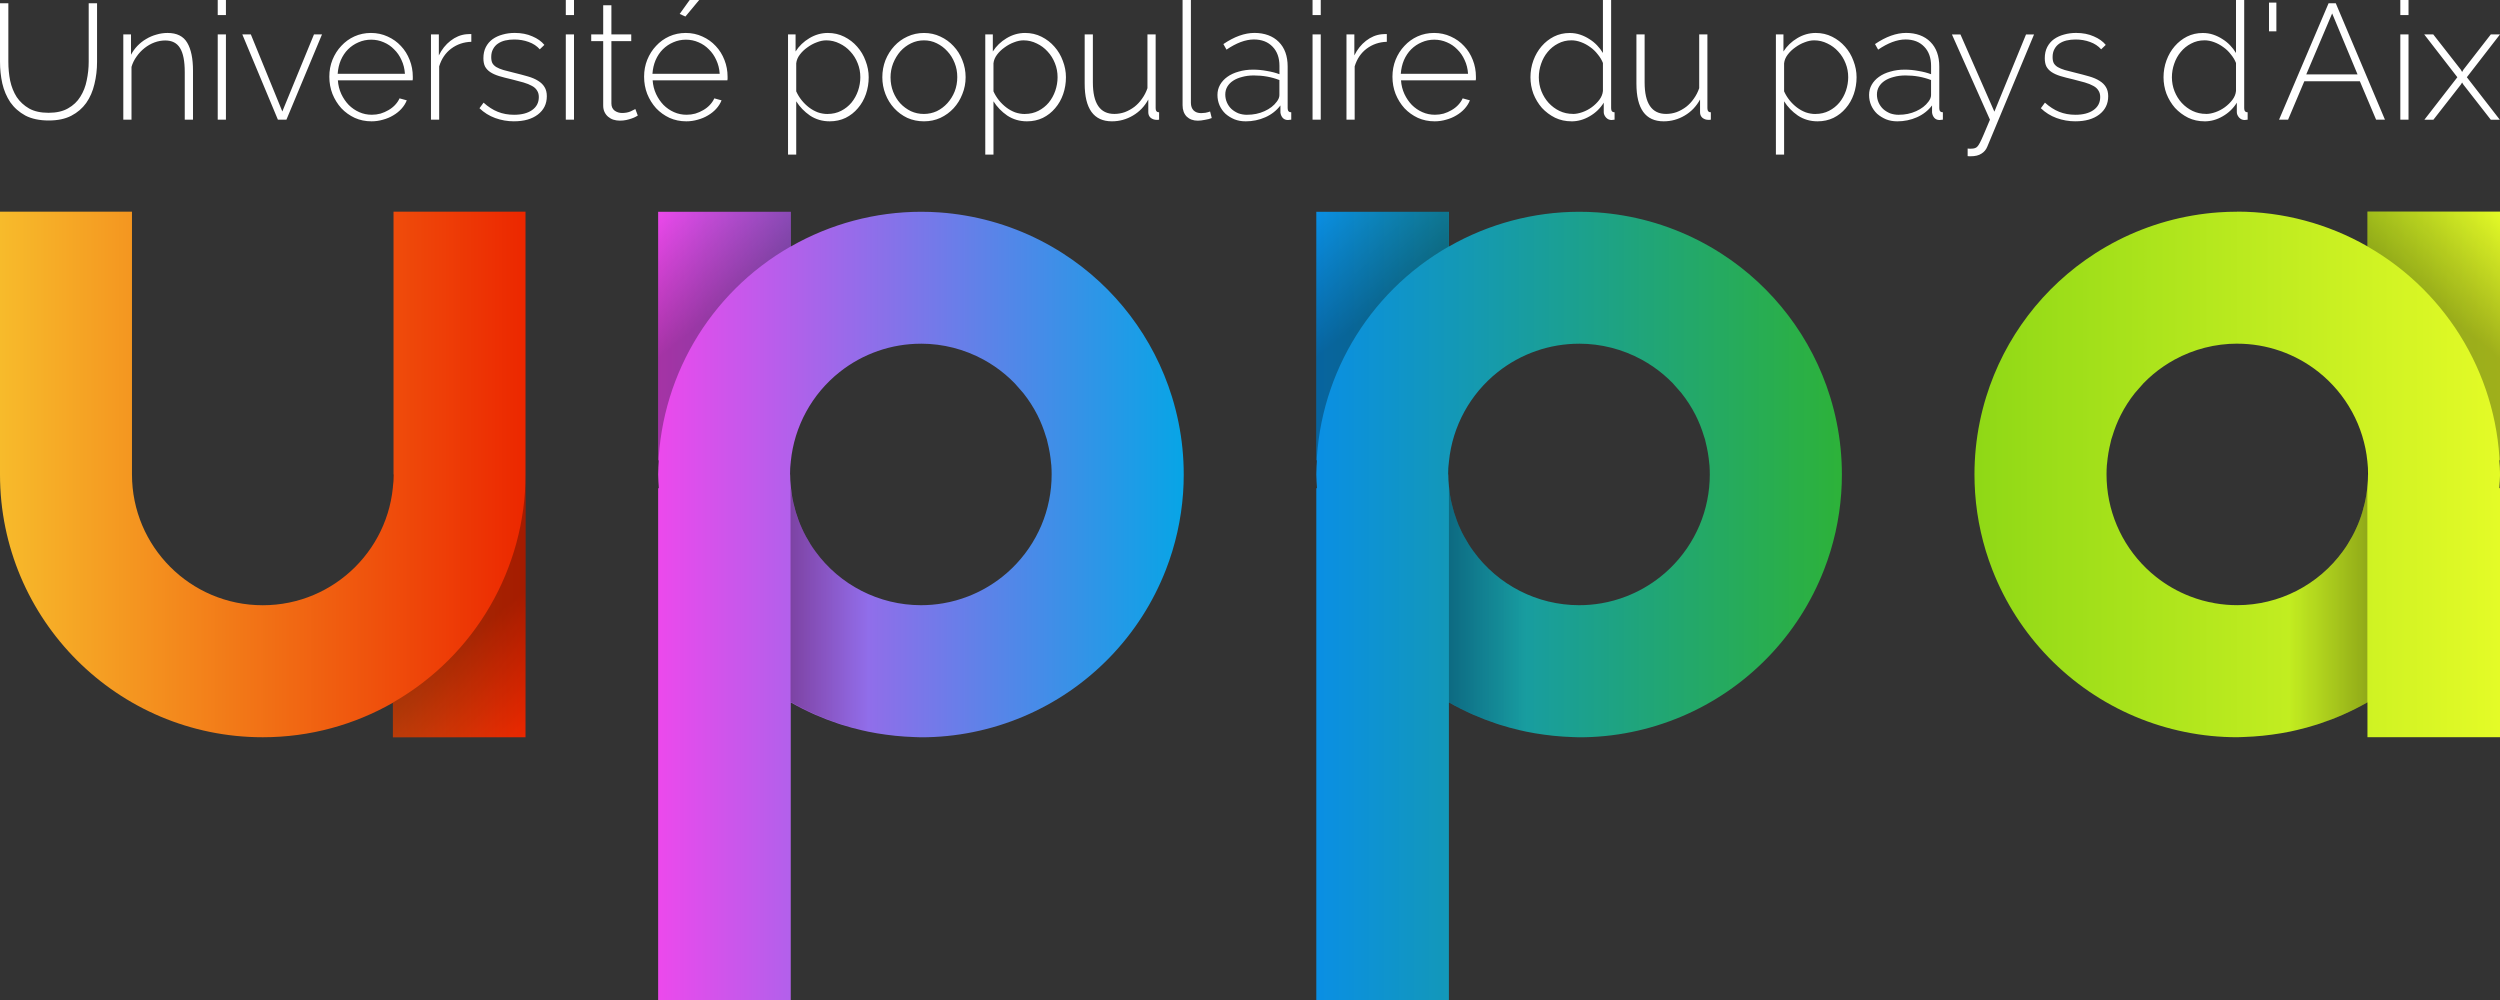
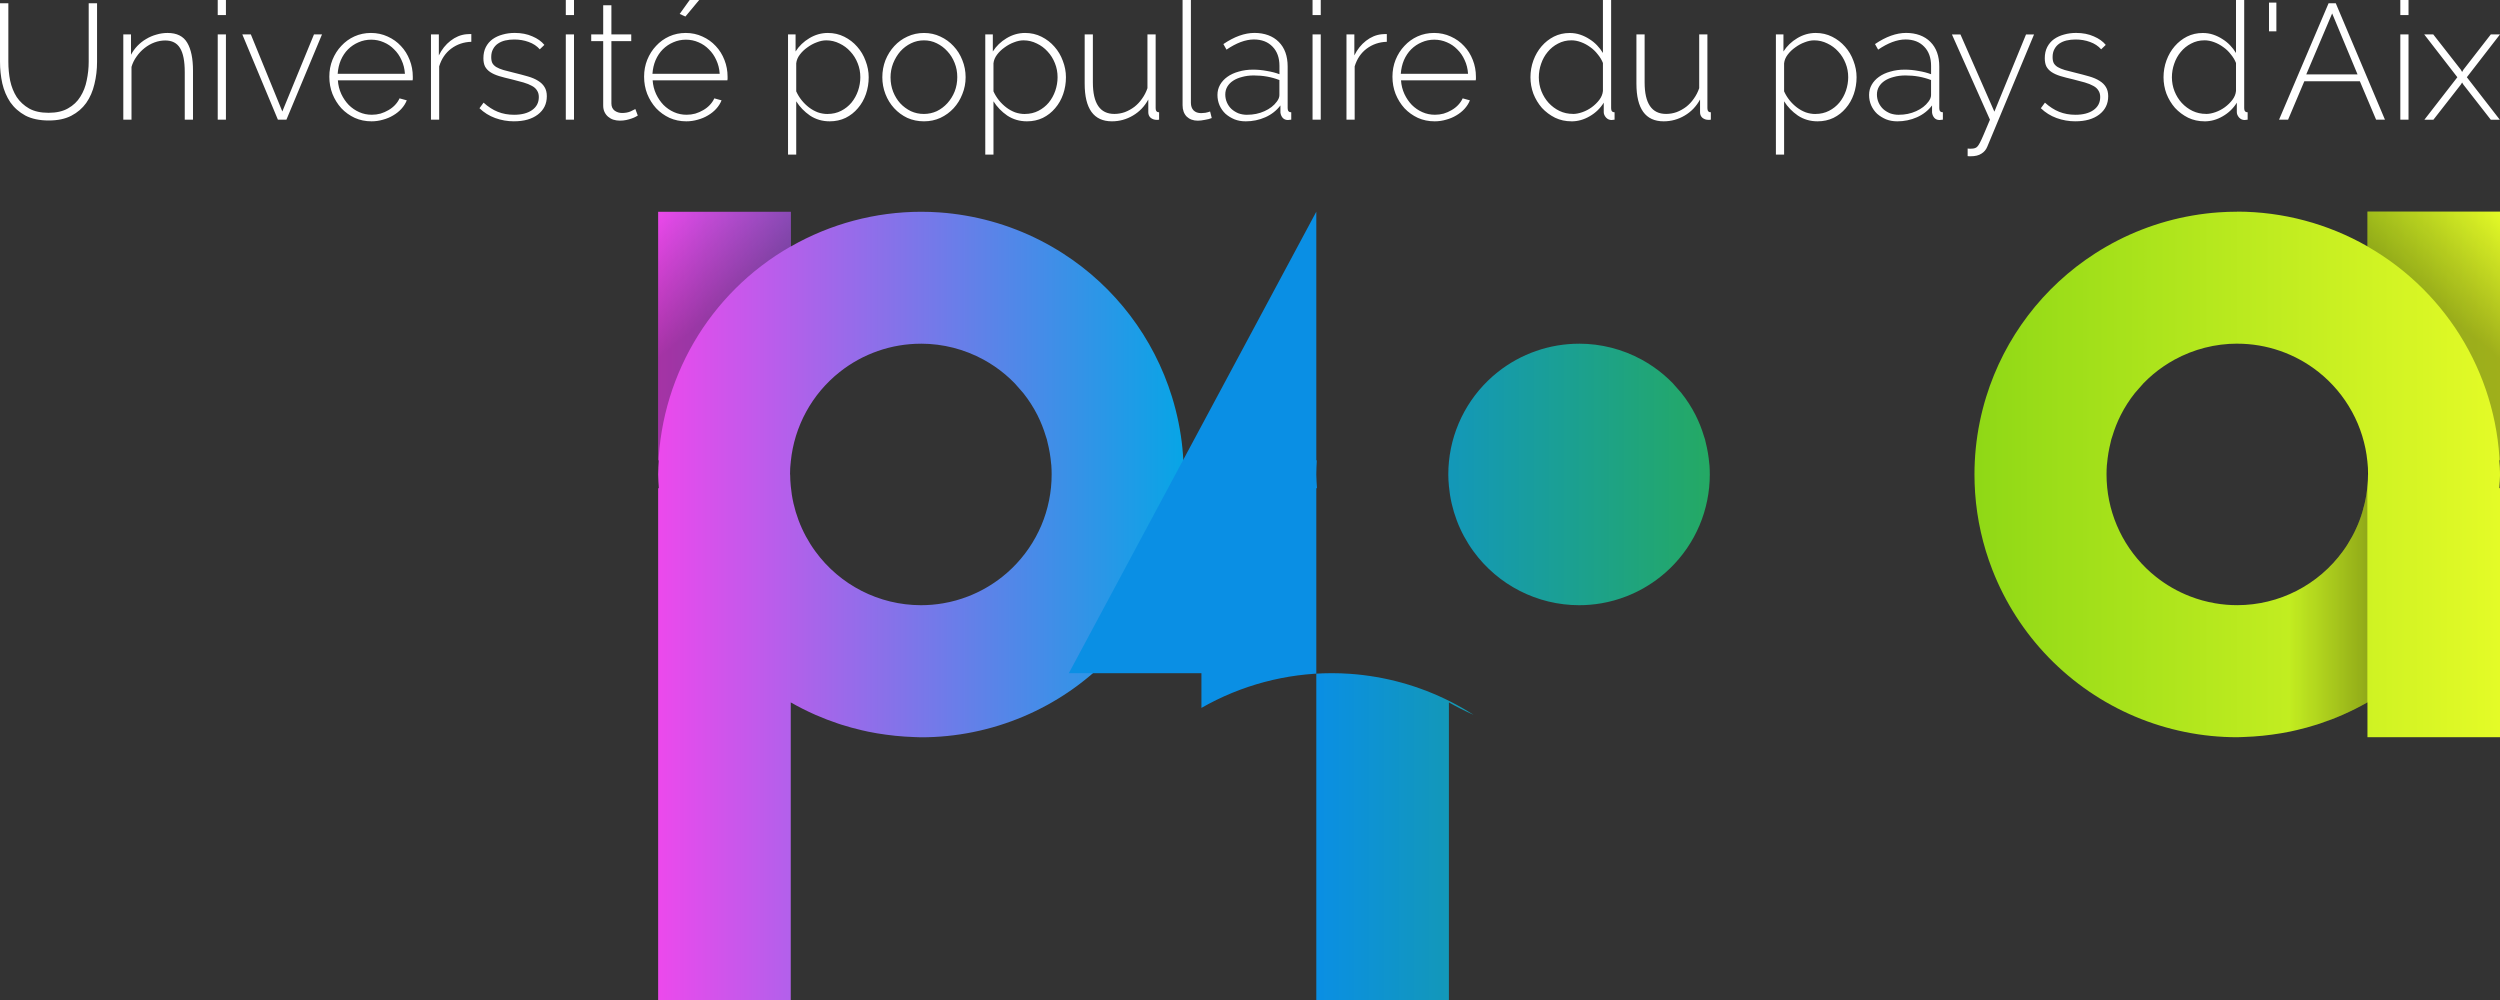
<svg xmlns="http://www.w3.org/2000/svg" viewBox="0 0 1000 400">
  <rect x="0" y="0" width="1000" height="400" fill="#333333" stroke="none" />
  <linearGradient id="Gradient-01" x1="0" y1="189.78" x2="210.22" y2="189.78" gradientUnits="userSpaceOnUse">
    <stop offset="0" stop-color="#f7bb2b" />
    <stop offset="1" stop-color="#ec2700" />
  </linearGradient>
  <linearGradient id="Gradient-02" x1="645.26" y1="-282.3" x2="908.03" y2="-282.3" gradientTransform="translate(-252.95 16.5) scale(.8 -.8)" gradientUnits="userSpaceOnUse">
    <stop offset="0" stop-color="#ec49ec" />
    <stop offset="1" stop-color="#07a5e6" />
  </linearGradient>
  <linearGradient id="Gradient-03" x1="974.34" y1="-282.3" x2="1237.11" y2="-282.3" gradientTransform="translate(-252.95 16.5) scale(.8 -.8)" gradientUnits="userSpaceOnUse">
    <stop offset="0" stop-color="#0a8fe4" />
    <stop offset="1" stop-color="#2db239" />
  </linearGradient>
  <linearGradient id="Gradient-04" x1="1303.42" y1="-216.61" x2="1566.19" y2="-216.61" gradientTransform="translate(-252.95 16.5) scale(.8 -.8)" gradientUnits="userSpaceOnUse">
    <stop offset="0" stop-color="#8fd816" />
    <stop offset="1" stop-color="#e4fb27" />
  </linearGradient>
  <linearGradient id="Gradient-05" x1="-1503.54" y1="455.34" x2="-1539.61" y2="499.21" gradientTransform="translate(-1011.32 -112.42) rotate(-180) scale(.8 -.8)" gradientUnits="userSpaceOnUse">
    <stop offset="0" stop-color="#000" stop-opacity=".3" />
    <stop offset="1" stop-color="#000" stop-opacity="0" />
  </linearGradient>
  <linearGradient id="Gradient-06" x1="316.22" y1="243.37" x2="347.28" y2="243.37" gradientUnits="userSpaceOnUse">
    <stop offset="0" stop-color="#000" stop-opacity=".3" />
    <stop offset="1" stop-color="#000" stop-opacity="0" />
  </linearGradient>
  <linearGradient id="Gradient-07" x1="760.6" y1="-972.53" x2="724.54" y2="-928.66" gradientTransform="translate(-326.51 -650.3) scale(.8 -.8)" gradientUnits="userSpaceOnUse">
    <stop offset="0" stop-color="#000" stop-opacity=".3" />
    <stop offset="1" stop-color="#000" stop-opacity="0" />
  </linearGradient>
  <linearGradient id="Gradient-08" x1="579.57" y1="243.52" x2="610.63" y2="243.52" gradientUnits="userSpaceOnUse">
    <stop offset="0" stop-color="#000" stop-opacity=".3" />
    <stop offset="1" stop-color="#000" stop-opacity="0" />
  </linearGradient>
  <linearGradient id="Gradient-09" x1="960.29" y1="-972.53" x2="924.23" y2="-928.66" gradientTransform="translate(-223 -650.3) scale(.8 -.8)" gradientUnits="userSpaceOnUse">
    <stop offset="0" stop-color="#000" stop-opacity=".3" />
    <stop offset="1" stop-color="#000" stop-opacity="0" />
  </linearGradient>
  <linearGradient id="Gradient-10" x1="-2102.71" y1="-972.66" x2="-2139.13" y2="-929.25" gradientTransform="translate(-700.79 -650.3) rotate(-180) scale(.8)" gradientUnits="userSpaceOnUse">
    <stop offset="0" stop-color="#000" stop-opacity=".3" />
    <stop offset="1" stop-color="#000" stop-opacity="0" />
  </linearGradient>
  <linearGradient id="Gradient-11" x1="915.88" y1="243.56" x2="946.94" y2="243.56" gradientUnits="userSpaceOnUse">
    <stop offset="0" stop-color="#000" stop-opacity="0" />
    <stop offset="1" stop-color="#000" stop-opacity=".3" />
  </linearGradient>
-   <path fill="url(#Gradient-01)" d="M0,84.68v105.11c0,58.05,47.06,105.11,105.11,105.11,18.95,0,36.71-5.04,52.06-13.81v13.81h53.04V84.68h-52.8v105.11c0,28.89-23.42,52.31-52.31,52.31s-52.31-23.42-52.31-52.31v-105.11H0Z" />
  <path fill="url(#Gradient-02)" d="M263.26,84.68v99.66c.07-.15.14-.28.21-.43-.12,1.96-.19,3.92-.21,5.89.04,1.83.13,3.66.27,5.49h-.27v204.73h53.04v-119.06c3.19,1.82,6.46,3.47,9.82,4.95h0s.03.01.04.02c2.99,1.31,6.05,2.49,9.15,3.52.38.13.77.26,1.16.38,2.72.87,5.48,1.62,8.27,2.27.83.2,1.66.38,2.5.56,2.38.49,4.77.89,7.18,1.21,1.24.17,2.49.32,3.74.45,2.54.26,5.09.43,7.64.51.86.04,1.72.07,2.58.09,3.5,0,7.01-.17,10.49-.52,3.49-.35,6.96-.87,10.39-1.57,3.43-.7,6.83-1.56,10.18-2.6,3.35-1.04,6.64-2.24,9.87-3.6,3.23-1.36,6.38-2.89,9.46-4.57,6.16-3.36,11.96-7.33,17.32-11.85,2.68-2.26,5.24-4.65,7.69-7.16,4.89-5.03,9.26-10.54,13.05-16.44,3.79-5.9,6.98-12.17,9.52-18.7,3.82-9.81,6.13-20.15,6.88-30.65.18-2.47.26-4.95.26-7.44,0-3.5-.17-7.01-.52-10.5-.7-6.98-2.1-13.87-4.17-20.57-7.32-23.67-22.77-44-43.62-57.38h0c-2.95-1.89-5.99-3.64-9.11-5.23h0c-3.12-1.59-6.32-3.02-9.59-4.29-6.54-2.54-13.31-4.42-20.22-5.61-3.45-.6-6.93-1.02-10.43-1.27-2.47-.18-4.95-.26-7.44-.26-18.26.03-36.2,4.81-52.06,13.89,0,0,0,0,0,0v-13.89h-53.04,0ZM368.37,137.47c8.76,0,17.39,2.2,25.08,6.4,1.53.84,3.02,1.75,4.45,2.73,1.44.98,2.83,2.04,4.16,3.16,1.33,1.12,2.61,2.31,3.82,3.56.63.68,1.25,1.38,1.84,2.09.55.6,1.09,1.21,1.61,1.84,2.17,2.73,4.06,5.68,5.64,8.79,1.37,2.73,2.5,5.57,3.37,8.5.14.41.28.82.41,1.24.09.38.18.76.26,1.15.71,2.79,1.2,5.64,1.44,8.52.03.21.05.42.08.63.09,1.23.13,2.47.13,3.7,0,1.74-.09,3.49-.26,5.22-.35,3.47-1.04,6.9-2.07,10.24-.52,1.67-1.11,3.31-1.79,4.91-1.36,3.21-3.04,6.28-5.01,9.16-1.97,2.88-4.23,5.56-6.73,7.99-1.25,1.21-2.56,2.37-3.93,3.45-4.11,3.26-8.68,5.88-13.56,7.78-1.62.63-3.28,1.18-4.96,1.65-1.68.47-3.38.85-5.1,1.14-2.94.51-5.91.76-8.89.76-16.72-.03-32.41-8.04-42.24-21.56-5.58-7.65-8.97-16.68-9.82-26.11v-.02c-.15-1.53-.23-3.07-.24-4.61,0-3.49.35-6.97,1.04-10.39.69-3.42,1.73-6.76,3.09-9.98,2.73-6.44,6.72-12.28,11.74-17.15,1.25-1.22,2.56-2.37,3.93-3.45,9.25-7.34,20.71-11.33,32.52-11.33h0Z" />
-   <path fill="url(#Gradient-03)" d="M526.52,84.68v99.66c.07-.15.14-.28.21-.43-.12,1.96-.19,3.92-.21,5.89.04,1.83.13,3.66.27,5.49h-.27v204.73h53.04v-119.06c3.19,1.82,6.46,3.47,9.82,4.95h0s.03.01.04.02c2.99,1.31,6.05,2.49,9.15,3.52.38.13.77.26,1.16.38,2.72.87,5.48,1.62,8.27,2.27.83.2,1.66.38,2.5.56,2.38.49,4.77.89,7.18,1.21,1.24.17,2.49.32,3.74.45,2.54.26,5.09.43,7.64.51.86.04,1.72.07,2.58.09,3.5,0,7.01-.17,10.49-.52,3.49-.35,6.96-.87,10.39-1.57,3.43-.7,6.83-1.56,10.18-2.6,3.35-1.04,6.64-2.24,9.87-3.6,3.23-1.36,6.38-2.89,9.46-4.57,6.16-3.36,11.96-7.33,17.32-11.85,2.68-2.26,5.24-4.65,7.69-7.16,4.89-5.03,9.26-10.54,13.05-16.44,3.79-5.9,6.98-12.17,9.52-18.7,3.82-9.81,6.13-20.15,6.88-30.65.18-2.47.26-4.95.26-7.44,0-3.5-.17-7.01-.52-10.5-.7-6.98-2.1-13.87-4.17-20.57-7.32-23.67-22.77-44-43.62-57.38h0c-2.95-1.89-5.99-3.64-9.11-5.23h0c-3.12-1.59-6.32-3.02-9.59-4.29-6.54-2.54-13.31-4.42-20.22-5.61-3.45-.6-6.93-1.02-10.43-1.27-2.47-.18-4.95-.26-7.44-.26-18.26.03-36.2,4.81-52.06,13.89,0,0,0,0,0,0v-13.89h-53.04,0ZM631.63,137.47c8.76,0,17.39,2.2,25.08,6.4,1.53.84,3.02,1.75,4.45,2.73,1.44.98,2.83,2.04,4.16,3.16,1.33,1.12,2.61,2.31,3.82,3.56.63.68,1.25,1.38,1.84,2.09.55.6,1.09,1.21,1.61,1.84,2.17,2.73,4.06,5.68,5.64,8.79,1.37,2.73,2.5,5.57,3.37,8.5.14.41.28.82.41,1.24.09.38.18.76.26,1.15.71,2.79,1.2,5.64,1.44,8.52.03.21.05.42.08.63.09,1.23.13,2.47.13,3.7,0,1.74-.09,3.49-.26,5.22-.35,3.47-1.04,6.9-2.07,10.24-.52,1.67-1.11,3.31-1.79,4.91-1.36,3.21-3.04,6.28-5.01,9.16-1.97,2.88-4.23,5.56-6.73,7.99-1.25,1.21-2.56,2.37-3.93,3.45-4.11,3.26-8.68,5.88-13.56,7.78-1.62.63-3.28,1.18-4.96,1.65-1.68.47-3.38.85-5.1,1.14-2.94.51-5.91.76-8.89.76-16.72-.03-32.41-8.04-42.24-21.56-5.58-7.65-8.97-16.68-9.82-26.11v-.02c-.15-1.53-.23-3.07-.24-4.61,0-3.49.35-6.97,1.04-10.39.69-3.42,1.73-6.76,3.09-9.98,2.73-6.44,6.72-12.28,11.74-17.15,1.25-1.22,2.56-2.37,3.93-3.45,9.25-7.34,20.71-11.33,32.52-11.33h0Z" />
+   <path fill="url(#Gradient-03)" d="M526.52,84.68v99.66c.07-.15.14-.28.21-.43-.12,1.96-.19,3.92-.21,5.89.04,1.83.13,3.66.27,5.49h-.27v204.73h53.04v-119.06c3.19,1.82,6.46,3.47,9.82,4.95h0s.03.01.04.02h0c-2.95-1.89-5.99-3.64-9.11-5.23h0c-3.12-1.59-6.32-3.02-9.59-4.29-6.54-2.54-13.31-4.42-20.22-5.61-3.45-.6-6.93-1.02-10.43-1.27-2.47-.18-4.95-.26-7.44-.26-18.26.03-36.2,4.81-52.06,13.89,0,0,0,0,0,0v-13.89h-53.04,0ZM631.63,137.47c8.76,0,17.39,2.2,25.08,6.4,1.53.84,3.02,1.75,4.45,2.73,1.44.98,2.83,2.04,4.16,3.16,1.33,1.12,2.61,2.31,3.82,3.56.63.68,1.25,1.38,1.84,2.09.55.6,1.09,1.21,1.61,1.84,2.17,2.73,4.06,5.68,5.64,8.79,1.37,2.73,2.5,5.57,3.37,8.5.14.41.28.82.41,1.24.09.38.18.76.26,1.15.71,2.79,1.2,5.64,1.44,8.52.03.21.05.42.08.63.09,1.23.13,2.47.13,3.7,0,1.74-.09,3.49-.26,5.22-.35,3.47-1.04,6.9-2.07,10.24-.52,1.67-1.11,3.31-1.79,4.91-1.36,3.21-3.04,6.28-5.01,9.16-1.97,2.88-4.23,5.56-6.73,7.99-1.25,1.21-2.56,2.37-3.93,3.45-4.11,3.26-8.68,5.88-13.56,7.78-1.62.63-3.28,1.18-4.96,1.65-1.68.47-3.38.85-5.1,1.14-2.94.51-5.91.76-8.89.76-16.72-.03-32.41-8.04-42.24-21.56-5.58-7.65-8.97-16.68-9.82-26.11v-.02c-.15-1.53-.23-3.07-.24-4.61,0-3.49.35-6.97,1.04-10.39.69-3.42,1.73-6.76,3.09-9.98,2.73-6.44,6.72-12.28,11.74-17.15,1.25-1.22,2.56-2.37,3.93-3.45,9.25-7.34,20.71-11.33,32.52-11.33h0Z" />
  <path fill="url(#Gradient-04)" d="M894.89,84.68c-2.48,0-4.96.09-7.44.26-3.49.25-6.98.67-10.43,1.27-6.91,1.19-13.69,3.07-20.22,5.61-3.27,1.27-6.47,2.7-9.59,4.29h0c-3.12,1.59-6.16,3.34-9.11,5.23h0c-20.85,13.39-36.3,33.71-43.62,57.38-2.07,6.7-3.47,13.59-4.17,20.57-.35,3.49-.52,6.99-.52,10.5,0,2.48.09,4.96.26,7.44.74,10.5,3.06,20.84,6.88,30.65,2.54,6.54,5.73,12.8,9.52,18.7,3.79,5.9,8.16,11.41,13.05,16.44,2.44,2.51,5.01,4.9,7.69,7.16,5.36,4.52,11.17,8.49,17.32,11.85,3.07,1.68,6.23,3.21,9.46,4.57,3.23,1.37,6.52,2.57,9.87,3.6,3.35,1.04,6.74,1.9,10.18,2.6,3.44.7,6.9,1.22,10.39,1.57,3.49.35,6.99.52,10.49.52.86-.02,1.72-.05,2.58-.09,2.55-.08,5.1-.25,7.64-.51,1.25-.13,2.49-.28,3.74-.45,2.41-.32,4.8-.73,7.18-1.21.83-.18,1.67-.36,2.5-.56,2.78-.64,5.54-1.4,8.27-2.27.39-.12.77-.25,1.16-.38,3.1-1.03,6.16-2.2,9.15-3.52.01,0,.03-.01.04-.02h0c3.36-1.48,6.64-3.13,9.82-4.95v13.95h53.04v-99.62h-.27c.14-1.83.23-3.66.27-5.49-.01-1.96-.08-3.93-.21-5.89.07.15.14.28.21.43v-99.66h-53.04v13.89s0,0,0,0c-15.85-9.07-33.79-13.86-52.06-13.89h0ZM894.89,137.47c11.81,0,23.27,3.99,32.52,11.33,1.37,1.08,2.68,2.24,3.93,3.45,5.02,4.87,9.01,10.71,11.74,17.15,1.36,3.21,2.39,6.56,3.09,9.98.69,3.42,1.04,6.9,1.04,10.39-.01,1.54-.09,3.08-.24,4.61v.02c-.85,9.43-4.25,18.46-9.82,26.11-9.83,13.52-25.52,21.54-42.24,21.56-2.98,0-5.95-.25-8.89-.76-1.72-.3-3.42-.68-5.1-1.14-1.68-.47-3.33-1.02-4.96-1.65-4.89-1.9-9.46-4.52-13.56-7.78-1.37-1.08-2.68-2.23-3.93-3.45-2.5-2.43-4.76-5.11-6.73-7.99-1.97-2.88-3.65-5.95-5.01-9.16-.68-1.61-1.28-3.25-1.79-4.91-1.03-3.33-1.73-6.76-2.07-10.24-.17-1.74-.26-3.48-.26-5.22,0-1.24.04-2.47.13-3.7.02-.21.05-.42.08-.63.25-2.87.73-5.72,1.44-8.52.08-.38.17-.77.26-1.15.13-.41.27-.83.41-1.24.87-2.93,2-5.77,3.37-8.5,1.58-3.11,3.47-6.06,5.64-8.79.52-.62,1.06-1.24,1.61-1.84.59-.71,1.21-1.41,1.84-2.09,1.21-1.25,2.49-2.44,3.82-3.56,1.33-1.12,2.72-2.18,4.16-3.16,1.44-.99,2.93-1.9,4.45-2.73,7.69-4.2,16.32-6.4,25.08-6.4h0Z" />
-   <path fill="url(#Gradient-05)" d="M210.22,294.89v-105.11c-.03,37.72-20.28,72.53-53.04,91.22v13.89h53.04ZM157.17,194.68c.16-1.63.24-3.26.24-4.9h-.24v4.9Z" />
-   <path fill="url(#Gradient-06)" d="M316.22,194.25v86.54c9.67,5.52,20.15,9.47,31.06,11.7v-55c-17.46-7.67-29.36-24.24-31.06-43.24Z" />
  <path fill="url(#Gradient-07)" d="M263.26,84.68v105.11c.03-37.72,20.28-72.53,53.04-91.22v-13.89h-53.04ZM316.3,184.88c-.16,1.63-.24,3.26-.24,4.9h.24v-4.9Z" />
-   <path fill="url(#Gradient-08)" d="M579.57,194.4v86.54c9.67,5.52,20.15,9.47,31.06,11.7v-55c-17.46-7.67-29.36-24.24-31.06-43.24Z" />
-   <path fill="url(#Gradient-09)" d="M526.52,84.68v105.11c.03-37.72,20.28-72.53,53.04-91.22v-13.89h-53.04ZM579.57,184.88c-.16,1.63-.24,3.26-.24,4.9h.24v-4.9Z" />
  <path fill="url(#Gradient-10)" d="M1000,84.68v105.11c-.03-37.72-20.28-72.53-53.04-91.22v-13.89h53.04ZM946.96,184.88c.16,1.63.24,3.26.24,4.9h-.24v-4.9Z" />
  <path fill="url(#Gradient-11)" d="M946.94,194.44v86.54c-9.67,5.52-20.15,9.47-31.06,11.7v-55c17.46-7.67,29.36-24.24,31.06-43.24Z" />
  <path fill="#FFF" d="M19.41,45.12c3.15,0,5.75-.59,7.8-1.77,2.1-1.18,3.74-2.73,4.92-4.66,1.22-1.92,2.08-4.11,2.56-6.56.52-2.45.79-4.92.79-7.41V1.31h3.34v23.41c0,3.1-.35,6.08-1.05,8.92-.66,2.84-1.75,5.36-3.28,7.54-1.53,2.14-3.52,3.85-5.97,5.12-2.45,1.27-5.46,1.9-9.05,1.9s-6.82-.66-9.31-1.97c-2.49-1.36-4.5-3.13-6.03-5.31-1.49-2.23-2.56-4.74-3.21-7.54-.61-2.8-.92-5.68-.92-8.66V1.31h3.34v23.41c0,2.58.24,5.09.72,7.54.52,2.45,1.4,4.63,2.62,6.56,1.27,1.88,2.93,3.41,4.98,4.59,2.05,1.14,4.63,1.71,7.74,1.71h0ZM77.18,47.87h-3.28v-19.02c0-4.42-.63-7.63-1.9-9.64-1.22-2.01-3.19-3.02-5.9-3.02-1.44,0-2.89.26-4.33.79-1.4.52-2.71,1.27-3.93,2.23-1.22.96-2.3,2.1-3.21,3.41-.92,1.27-1.6,2.65-2.03,4.13v21.12h-3.28V13.77h3.08v8.13c.7-1.31,1.55-2.49,2.56-3.54,1.05-1.09,2.21-2.01,3.48-2.75,1.31-.79,2.69-1.38,4.13-1.77,1.44-.44,2.93-.66,4.46-.66,3.72,0,6.34,1.31,7.87,3.93,1.53,2.58,2.3,6.3,2.3,11.15v19.61h0ZM87.09,47.87V13.77h3.28v34.1h-3.28ZM87.09,6.03V0h3.28v6.03h-3.28ZM111.16,47.87l-14.23-34.1h3.41l12.59,30.82,12.66-30.82h3.21l-14.23,34.1h-3.41ZM148.59,48.53c-2.4,0-4.63-.46-6.69-1.38-2.05-.96-3.85-2.25-5.38-3.87-1.49-1.66-2.67-3.56-3.54-5.71-.83-2.14-1.25-4.44-1.25-6.89s.42-4.66,1.25-6.75c.87-2.14,2.05-4,3.54-5.57,1.49-1.62,3.24-2.89,5.25-3.8,2.05-.92,4.26-1.38,6.62-1.38s4.63.48,6.69,1.44c2.05.92,3.83,2.19,5.31,3.8,1.49,1.57,2.65,3.43,3.48,5.57.83,2.1,1.25,4.33,1.25,6.69v.85c0,.31-.02.5-.07.59h-29.9c.13,1.97.59,3.8,1.38,5.51.79,1.66,1.77,3.1,2.95,4.33,1.22,1.22,2.62,2.19,4.2,2.89,1.57.7,3.26,1.05,5.05,1.05,1.18,0,2.34-.15,3.48-.46,1.14-.35,2.19-.81,3.15-1.38,1.01-.57,1.88-1.25,2.62-2.03.79-.83,1.4-1.73,1.84-2.69l2.89.79c-.48,1.22-1.2,2.36-2.16,3.41-.92,1.01-2.01,1.88-3.28,2.62-1.22.74-2.58,1.31-4.07,1.71-1.49.44-3.02.66-4.59.66h0ZM161.97,29.51c-.13-2.01-.59-3.85-1.38-5.51-.74-1.66-1.73-3.08-2.95-4.26-1.18-1.22-2.56-2.16-4.13-2.82-1.57-.7-3.26-1.05-5.05-1.05s-3.48.35-5.05,1.05c-1.57.66-2.97,1.6-4.2,2.82-1.18,1.18-2.14,2.62-2.89,4.33-.7,1.66-1.11,3.48-1.25,5.44h26.89ZM188.53,16.72c-3.06.09-5.75,1.01-8.07,2.75-2.27,1.71-3.87,4.07-4.79,7.08v21.31h-3.28V13.77h3.15v8.39c1.18-2.4,2.73-4.35,4.66-5.84,1.97-1.53,4.07-2.4,6.3-2.62.44-.04.83-.07,1.18-.07.35,0,.63,0,.85,0v3.08h0ZM205.63,48.53c-2.62,0-5.14-.44-7.54-1.31-2.4-.87-4.5-2.19-6.3-3.93l1.64-2.23c1.84,1.66,3.74,2.89,5.71,3.67,1.97.79,4.13,1.18,6.49,1.18,2.97,0,5.36-.61,7.15-1.84,1.84-1.27,2.75-3.02,2.75-5.25,0-1.05-.24-1.92-.72-2.62-.44-.74-1.11-1.36-2.03-1.84-.92-.52-2.05-.98-3.41-1.38-1.36-.39-2.93-.81-4.72-1.25-1.92-.44-3.61-.87-5.05-1.31-1.4-.44-2.56-.96-3.48-1.57-.92-.61-1.62-1.36-2.1-2.23-.44-.87-.66-1.99-.66-3.34,0-1.71.33-3.19.98-4.46.66-1.27,1.55-2.32,2.69-3.15,1.18-.83,2.51-1.44,4-1.84,1.53-.44,3.15-.66,4.85-.66,2.67,0,5.03.46,7.08,1.38,2.05.87,3.65,2.01,4.79,3.41l-1.84,1.77c-1.14-1.31-2.62-2.3-4.46-2.95-1.79-.66-3.72-.98-5.77-.98-1.27,0-2.47.13-3.61.39-1.09.26-2.05.68-2.89,1.25s-1.49,1.31-1.97,2.23c-.48.87-.72,1.92-.72,3.15,0,1.01.15,1.81.46,2.43.35.61.87,1.14,1.57,1.57.74.44,1.68.83,2.82,1.18,1.14.31,2.49.66,4.07,1.05,2.14.52,4.04,1.03,5.71,1.51s3.04,1.07,4.13,1.77c1.14.7,1.99,1.53,2.56,2.49.61.96.92,2.19.92,3.67,0,3.06-1.2,5.51-3.61,7.34-2.36,1.79-5.53,2.69-9.51,2.69ZM226.32,47.87V13.77h3.28v34.1h-3.28ZM226.32,6.03V0h3.28v6.03h-3.28ZM255.11,46.23c-.17.09-.48.26-.92.52-.39.22-.92.44-1.57.66-.61.22-1.31.42-2.1.59-.79.17-1.64.26-2.56.26s-1.79-.13-2.62-.39c-.79-.26-1.49-.66-2.1-1.18-.61-.52-1.09-1.16-1.44-1.9-.35-.74-.52-1.62-.52-2.62v-25.71h-4.79v-2.69h4.79V2.1h3.28v11.67h7.94v2.69h-7.94v24.92c0,1.27.44,2.23,1.31,2.89.87.61,1.86.92,2.95.92,1.36,0,2.51-.22,3.48-.66,1.01-.48,1.62-.79,1.84-.92l.98,2.62h0ZM274.17,6.62l-2.3-1.05,4-5.57h3.8l-5.51,6.62ZM274.5,48.53c-2.4,0-4.63-.46-6.69-1.38-2.05-.96-3.85-2.25-5.38-3.87-1.49-1.66-2.67-3.56-3.54-5.71-.83-2.14-1.25-4.44-1.25-6.89s.42-4.66,1.25-6.75c.87-2.14,2.05-4,3.54-5.57,1.49-1.62,3.24-2.89,5.25-3.8,2.05-.92,4.26-1.38,6.62-1.38s4.63.48,6.69,1.44c2.05.92,3.83,2.19,5.31,3.8,1.49,1.57,2.65,3.43,3.48,5.57.83,2.1,1.25,4.33,1.25,6.69v.85c0,.31-.02.5-.07.59h-29.9c.13,1.97.59,3.8,1.38,5.51.79,1.66,1.77,3.1,2.95,4.33,1.22,1.22,2.62,2.19,4.2,2.89,1.57.7,3.26,1.05,5.05,1.05,1.18,0,2.34-.15,3.48-.46,1.14-.35,2.19-.81,3.15-1.38,1.01-.57,1.88-1.25,2.62-2.03.79-.83,1.4-1.73,1.84-2.69l2.89.79c-.48,1.22-1.2,2.36-2.16,3.41-.92,1.01-2.01,1.88-3.28,2.62-1.22.74-2.58,1.31-4.07,1.71-1.49.44-3.02.66-4.59.66h0ZM287.88,29.51c-.13-2.01-.59-3.85-1.38-5.51-.74-1.66-1.73-3.08-2.95-4.26-1.18-1.22-2.56-2.16-4.13-2.82-1.57-.7-3.26-1.05-5.05-1.05s-3.48.35-5.05,1.05c-1.57.66-2.97,1.6-4.2,2.82-1.18,1.18-2.14,2.62-2.89,4.33-.7,1.66-1.11,3.48-1.25,5.44h26.89ZM331.87,48.53c-2.93,0-5.55-.77-7.87-2.3-2.27-1.57-4.11-3.48-5.51-5.71v21.31h-3.28V13.77h3.02v6.82c1.4-2.19,3.24-3.96,5.51-5.31,2.32-1.4,4.79-2.1,7.41-2.1,2.36,0,4.55.5,6.56,1.51,2.01,1.01,3.74,2.34,5.18,4,1.44,1.62,2.56,3.5,3.34,5.64.83,2.14,1.25,4.33,1.25,6.56,0,2.36-.37,4.61-1.11,6.75-.74,2.14-1.81,4.02-3.21,5.64-1.36,1.62-2.99,2.91-4.92,3.87-1.92.92-4.04,1.38-6.36,1.38h0ZM331.08,45.58c1.97,0,3.76-.42,5.38-1.25,1.62-.83,2.99-1.92,4.13-3.28,1.14-1.4,2.01-2.97,2.62-4.72.61-1.79.92-3.61.92-5.44,0-1.97-.35-3.83-1.05-5.57-.7-1.79-1.68-3.37-2.95-4.72-1.22-1.36-2.67-2.43-4.33-3.21-1.66-.83-3.43-1.25-5.31-1.25-1.18,0-2.45.26-3.8.79-1.31.48-2.56,1.16-3.74,2.03-1.18.83-2.19,1.79-3.02,2.89-.83,1.09-1.31,2.25-1.44,3.48v11.21c.57,1.27,1.29,2.45,2.16,3.54.87,1.09,1.86,2.05,2.95,2.89,1.09.83,2.27,1.49,3.54,1.97,1.27.44,2.58.66,3.93.66h0ZM369.6,48.53c-2.4,0-4.63-.46-6.69-1.38-2.01-.96-3.76-2.25-5.25-3.87-1.49-1.62-2.65-3.5-3.48-5.64-.83-2.14-1.25-4.39-1.25-6.75s.42-4.68,1.25-6.82c.87-2.14,2.05-4.02,3.54-5.64,1.49-1.62,3.24-2.89,5.25-3.8,2.05-.96,4.26-1.44,6.62-1.44s4.55.48,6.56,1.44c2.01.92,3.76,2.19,5.25,3.8,1.53,1.62,2.71,3.5,3.54,5.64.87,2.14,1.31,4.42,1.31,6.82s-.44,4.61-1.31,6.75c-.83,2.14-1.99,4.02-3.48,5.64-1.49,1.62-3.26,2.91-5.31,3.87-2.01.92-4.2,1.38-6.56,1.38h0ZM356.22,31.02c0,2.01.35,3.91,1.05,5.71.7,1.75,1.64,3.28,2.82,4.59,1.22,1.31,2.65,2.36,4.26,3.15,1.62.74,3.34,1.11,5.18,1.11s3.56-.37,5.18-1.11c1.62-.79,3.04-1.86,4.26-3.21,1.22-1.36,2.19-2.91,2.89-4.66.7-1.79,1.05-3.72,1.05-5.77s-.35-3.89-1.05-5.64c-.7-1.79-1.66-3.34-2.89-4.66-1.22-1.36-2.65-2.43-4.26-3.21-1.57-.79-3.28-1.18-5.12-1.18s-3.56.39-5.18,1.18c-1.62.79-3.04,1.86-4.26,3.21-1.18,1.36-2.14,2.95-2.89,4.79-.7,1.79-1.05,3.69-1.05,5.71ZM410.77,48.53c-2.93,0-5.55-.77-7.87-2.3-2.27-1.57-4.11-3.48-5.51-5.71v21.31h-3.28V13.77h3.02v6.82c1.4-2.19,3.24-3.96,5.51-5.31,2.32-1.4,4.79-2.1,7.41-2.1,2.36,0,4.55.5,6.56,1.51s3.74,2.34,5.18,4c1.44,1.62,2.56,3.5,3.34,5.64.83,2.14,1.25,4.33,1.25,6.56,0,2.36-.37,4.61-1.11,6.75-.74,2.14-1.81,4.02-3.21,5.64-1.36,1.62-2.99,2.91-4.92,3.87-1.92.92-4.04,1.38-6.36,1.38h0ZM409.98,45.58c1.97,0,3.76-.42,5.38-1.25s2.99-1.92,4.13-3.28c1.14-1.4,2.01-2.97,2.62-4.72.61-1.79.92-3.61.92-5.44,0-1.97-.35-3.83-1.05-5.57-.7-1.79-1.68-3.37-2.95-4.72-1.22-1.36-2.67-2.43-4.33-3.21-1.66-.83-3.43-1.25-5.31-1.25-1.18,0-2.45.26-3.8.79-1.31.48-2.56,1.16-3.74,2.03-1.18.83-2.19,1.79-3.02,2.89-.83,1.09-1.31,2.25-1.44,3.48v11.21c.57,1.27,1.29,2.45,2.16,3.54.87,1.09,1.86,2.05,2.95,2.89,1.09.83,2.27,1.49,3.54,1.97,1.27.44,2.58.66,3.93.66h0ZM444.76,48.53c-7.26,0-10.89-5.03-10.89-15.08V13.77h3.28v19.21c0,8.39,2.86,12.59,8.59,12.59,1.44,0,2.84-.24,4.2-.72,1.36-.52,2.62-1.22,3.8-2.1,1.18-.92,2.21-2.01,3.08-3.28.92-1.27,1.64-2.67,2.16-4.2V13.77h3.28v29.51c0,1.09.46,1.64,1.38,1.64v2.95c-.22.04-.42.07-.59.07h-.39c-.87,0-1.66-.26-2.36-.79-.66-.57-.98-1.31-.98-2.23v-5.12c-1.49,2.75-3.54,4.9-6.16,6.43-2.58,1.53-5.38,2.3-8.39,2.3ZM473.02,0h3.34v41.12c0,1.27.35,2.27,1.05,3.02.74.74,1.75,1.11,3.02,1.11.48,0,1.05-.04,1.71-.13.7-.13,1.33-.31,1.9-.52l.66,2.62c-.74.31-1.66.55-2.75.72-1.09.22-2.03.33-2.82.33-1.84,0-3.32-.55-4.46-1.64-1.09-1.14-1.64-2.65-1.64-4.53V0h0ZM498.19,48.53c-1.57,0-3.04-.26-4.39-.79-1.36-.57-2.56-1.31-3.61-2.23-1.01-.96-1.79-2.08-2.36-3.34-.57-1.31-.85-2.71-.85-4.2,0-1.49.35-2.84,1.05-4.07.7-1.22,1.66-2.27,2.89-3.15,1.27-.92,2.78-1.62,4.53-2.1,1.75-.52,3.67-.79,5.77-.79,1.84,0,3.67.17,5.51.52,1.88.31,3.56.74,5.05,1.31v-3.34c0-3.24-.92-5.79-2.75-7.67-1.84-1.92-4.33-2.89-7.48-2.89-1.66,0-3.43.35-5.31,1.05-1.84.7-3.72,1.71-5.64,3.02l-1.25-2.23c4.37-2.97,8.53-4.46,12.46-4.46s7.35,1.2,9.71,3.61c2.36,2.36,3.54,5.64,3.54,9.84v16.66c0,1.09.48,1.64,1.44,1.64v2.95c-.22.04-.46.07-.72.07-.22.04-.42.07-.59.07-.87,0-1.57-.28-2.1-.85-.52-.61-.83-1.33-.92-2.16v-2.82c-1.57,2.05-3.58,3.63-6.03,4.72s-5.09,1.64-7.94,1.64h0ZM498.84,45.91c2.54,0,4.85-.48,6.95-1.44,2.14-.96,3.78-2.23,4.92-3.8.7-.92,1.05-1.79,1.05-2.62v-6.03c-1.57-.61-3.21-1.07-4.92-1.38-1.71-.31-3.48-.46-5.31-.46-1.71,0-3.26.2-4.66.59-1.4.35-2.6.85-3.61,1.51-1.01.66-1.79,1.46-2.36,2.43-.52.92-.79,1.95-.79,3.08s.22,2.21.66,3.21c.44,1.01,1.05,1.88,1.84,2.62.79.7,1.71,1.27,2.75,1.71,1.09.39,2.25.59,3.48.59h0ZM525.02,47.87V13.77h3.28v34.1h-3.28ZM525.02,6.03V0h3.28v6.03h-3.28ZM554.73,16.72c-3.06.09-5.75,1.01-8.07,2.75-2.27,1.71-3.87,4.07-4.79,7.08v21.31h-3.28V13.77h3.15v8.39c1.18-2.4,2.73-4.35,4.66-5.84,1.97-1.53,4.07-2.4,6.3-2.62.44-.04.83-.07,1.18-.07.35,0,.63,0,.85,0v3.08h0ZM573.84,48.53c-2.4,0-4.63-.46-6.69-1.38-2.05-.96-3.85-2.25-5.38-3.87-1.49-1.66-2.67-3.56-3.54-5.71-.83-2.14-1.25-4.44-1.25-6.89,0-2.4.42-4.66,1.25-6.75.87-2.14,2.05-4,3.54-5.57,1.49-1.62,3.24-2.89,5.25-3.8,2.05-.92,4.26-1.38,6.62-1.38s4.63.48,6.69,1.44c2.05.92,3.83,2.19,5.31,3.8,1.49,1.57,2.65,3.43,3.48,5.57.83,2.1,1.25,4.33,1.25,6.69v.85c0,.31-.02.5-.07.59h-29.9c.13,1.97.59,3.8,1.38,5.51.79,1.66,1.77,3.1,2.95,4.33,1.22,1.22,2.62,2.19,4.2,2.89,1.57.7,3.26,1.05,5.05,1.05,1.18,0,2.34-.15,3.48-.46,1.14-.35,2.19-.81,3.15-1.38,1.01-.57,1.88-1.25,2.62-2.03.79-.83,1.4-1.73,1.84-2.69l2.89.79c-.48,1.22-1.2,2.36-2.16,3.41-.92,1.01-2.01,1.88-3.28,2.62-1.22.74-2.58,1.31-4.07,1.71-1.49.44-3.02.66-4.59.66h0ZM587.22,29.51c-.13-2.01-.59-3.85-1.38-5.51-.74-1.66-1.73-3.08-2.95-4.26-1.18-1.22-2.56-2.16-4.13-2.82-1.57-.7-3.26-1.05-5.05-1.05s-3.48.35-5.05,1.05c-1.57.66-2.97,1.6-4.2,2.82-1.18,1.18-2.14,2.62-2.89,4.33-.7,1.66-1.11,3.48-1.25,5.44h26.89ZM628.58,48.53c-2.36,0-4.55-.48-6.56-1.44-2.01-1.01-3.76-2.32-5.25-3.93-1.44-1.66-2.58-3.54-3.41-5.64-.79-2.14-1.18-4.35-1.18-6.62s.39-4.61,1.18-6.75c.79-2.14,1.88-4.02,3.28-5.64,1.4-1.62,3.04-2.91,4.92-3.87,1.92-.96,4.02-1.44,6.3-1.44,1.49,0,2.89.22,4.2.66,1.31.44,2.54,1.03,3.67,1.77,1.14.7,2.16,1.53,3.08,2.49.92.96,1.71,1.99,2.36,3.08V0h3.28v43.28c0,1.09.46,1.64,1.38,1.64v2.95c-.26.04-.48.07-.66.07-.17.04-.35.07-.52.07-.87,0-1.62-.33-2.23-.98-.61-.7-.92-1.42-.92-2.16v-3.8c-1.4,2.27-3.28,4.09-5.64,5.44-2.32,1.36-4.74,2.03-7.28,2.03h0ZM629.17,45.58c1.18,0,2.45-.24,3.8-.72,1.36-.48,2.6-1.14,3.74-1.97,1.18-.87,2.19-1.86,3.02-2.95.83-1.09,1.31-2.27,1.44-3.54v-11.21c-.48-1.22-1.18-2.38-2.1-3.48-.87-1.14-1.88-2.1-3.02-2.89-1.14-.83-2.36-1.49-3.67-1.97s-2.58-.72-3.8-.72c-1.97,0-3.76.44-5.38,1.31-1.62.83-2.99,1.95-4.13,3.34-1.14,1.36-2.01,2.93-2.62,4.72-.61,1.75-.92,3.56-.92,5.44s.35,3.83,1.05,5.57c.7,1.75,1.66,3.3,2.89,4.66,1.27,1.36,2.71,2.43,4.33,3.21,1.66.79,3.45,1.18,5.38,1.18h0ZM665.46,48.53c-7.26,0-10.89-5.03-10.89-15.08V13.77h3.28v19.21c0,8.39,2.86,12.59,8.59,12.59,1.44,0,2.84-.24,4.2-.72,1.36-.52,2.62-1.22,3.8-2.1,1.18-.92,2.21-2.01,3.08-3.28.92-1.27,1.64-2.67,2.16-4.2V13.77h3.28v29.51c0,1.09.46,1.64,1.38,1.64v2.95c-.22.04-.42.07-.59.07h-.39c-.87,0-1.66-.26-2.36-.79-.66-.57-.98-1.31-.98-2.23v-5.12c-1.49,2.75-3.54,4.9-6.16,6.43-2.58,1.53-5.38,2.3-8.39,2.3ZM727.02,48.53c-2.93,0-5.55-.77-7.87-2.3-2.27-1.57-4.11-3.48-5.51-5.71v21.31h-3.28V13.77h3.02v6.82c1.4-2.19,3.24-3.96,5.51-5.31,2.32-1.4,4.79-2.1,7.41-2.1,2.36,0,4.55.5,6.56,1.51,2.01,1.01,3.74,2.34,5.18,4,1.44,1.62,2.56,3.5,3.34,5.64.83,2.14,1.25,4.33,1.25,6.56,0,2.36-.37,4.61-1.11,6.75-.74,2.14-1.81,4.02-3.21,5.64-1.36,1.62-2.99,2.91-4.92,3.87-1.92.92-4.04,1.38-6.36,1.38h0ZM726.23,45.58c1.97,0,3.76-.42,5.38-1.25,1.62-.83,2.99-1.92,4.13-3.28,1.14-1.4,2.01-2.97,2.62-4.72.61-1.79.92-3.61.92-5.44,0-1.97-.35-3.83-1.05-5.57-.7-1.79-1.68-3.37-2.95-4.72-1.22-1.36-2.67-2.43-4.33-3.21-1.66-.83-3.43-1.25-5.31-1.25-1.18,0-2.45.26-3.8.79-1.31.48-2.56,1.16-3.74,2.03-1.18.83-2.19,1.79-3.02,2.89-.83,1.09-1.31,2.25-1.44,3.48v11.21c.57,1.27,1.29,2.45,2.16,3.54.87,1.09,1.86,2.05,2.95,2.89,1.09.83,2.27,1.49,3.54,1.97,1.27.44,2.58.66,3.93.66h0ZM758.84,48.53c-1.57,0-3.04-.26-4.39-.79-1.36-.57-2.56-1.31-3.61-2.23-1.01-.96-1.79-2.08-2.36-3.34-.57-1.31-.85-2.71-.85-4.2s.35-2.84,1.05-4.07c.7-1.22,1.66-2.27,2.89-3.15,1.27-.92,2.78-1.62,4.53-2.1,1.75-.52,3.67-.79,5.77-.79,1.84,0,3.67.17,5.51.52,1.88.31,3.56.74,5.05,1.31v-3.34c0-3.24-.92-5.79-2.75-7.67-1.84-1.92-4.33-2.89-7.48-2.89-1.66,0-3.43.35-5.31,1.05-1.84.7-3.72,1.71-5.64,3.02l-1.25-2.23c4.37-2.97,8.53-4.46,12.46-4.46s7.35,1.2,9.71,3.61c2.36,2.36,3.54,5.64,3.54,9.84v16.66c0,1.09.48,1.64,1.44,1.64v2.95c-.22.04-.46.07-.72.07-.22.04-.42.07-.59.07-.87,0-1.57-.28-2.1-.85-.52-.61-.83-1.33-.92-2.16v-2.82c-1.57,2.05-3.58,3.63-6.03,4.72s-5.09,1.64-7.94,1.64h0ZM759.5,45.91c2.54,0,4.85-.48,6.95-1.44,2.14-.96,3.78-2.23,4.92-3.8.7-.92,1.05-1.79,1.05-2.62v-6.03c-1.57-.61-3.21-1.07-4.92-1.38-1.71-.31-3.48-.46-5.31-.46-1.71,0-3.26.2-4.66.59-1.4.35-2.6.85-3.61,1.51s-1.79,1.46-2.36,2.43c-.52.92-.79,1.95-.79,3.08,0,1.14.22,2.21.66,3.21s1.05,1.88,1.84,2.62c.79.7,1.71,1.27,2.75,1.71,1.09.39,2.25.59,3.48.59h0ZM787.07,59.42c.22.04.55.07.98.07.44,0,.83-.02,1.18-.07.39-.04.77-.15,1.11-.33.26-.13.5-.33.72-.59.22-.22.52-.7.92-1.44.39-.74.9-1.84,1.51-3.28.61-1.44,1.44-3.41,2.49-5.9l-15.21-34.1h3.41l13.57,30.89,12.66-30.89h3.21l-18.69,44.86c-.48,1.22-1.27,2.16-2.36,2.82-1.05.7-2.49,1.05-4.33,1.05-.17,0-.37,0-.59,0-.17,0-.37-.02-.59-.07v-3.02h0ZM830.18,48.53c-2.62,0-5.14-.44-7.54-1.31s-4.5-2.19-6.3-3.93l1.64-2.23c1.84,1.66,3.74,2.89,5.71,3.67,1.97.79,4.13,1.18,6.49,1.18,2.97,0,5.36-.61,7.15-1.84,1.84-1.27,2.75-3.02,2.75-5.25,0-1.05-.24-1.92-.72-2.62-.44-.74-1.11-1.36-2.03-1.84-.92-.52-2.05-.98-3.41-1.38-1.36-.39-2.93-.81-4.72-1.25-1.92-.44-3.61-.87-5.05-1.31-1.4-.44-2.56-.96-3.48-1.57-.92-.61-1.62-1.36-2.1-2.23-.44-.87-.66-1.99-.66-3.34,0-1.71.33-3.19.98-4.46.66-1.27,1.55-2.32,2.69-3.15,1.18-.83,2.51-1.44,4-1.84,1.53-.44,3.15-.66,4.85-.66,2.67,0,5.03.46,7.08,1.38,2.05.87,3.65,2.01,4.79,3.41l-1.84,1.77c-1.14-1.31-2.62-2.3-4.46-2.95-1.79-.66-3.72-.98-5.77-.98-1.27,0-2.47.13-3.61.39-1.09.26-2.05.68-2.89,1.25-.83.57-1.49,1.31-1.97,2.23-.48.87-.72,1.92-.72,3.15,0,1.01.15,1.81.46,2.43.35.61.87,1.14,1.57,1.57.74.44,1.68.83,2.82,1.18,1.14.31,2.49.66,4.07,1.05,2.14.52,4.04,1.03,5.71,1.51s3.04,1.07,4.13,1.77c1.14.7,1.99,1.53,2.56,2.49.61.96.92,2.19.92,3.67,0,3.06-1.2,5.51-3.61,7.34-2.36,1.79-5.53,2.69-9.51,2.69h0ZM881.81,48.53c-2.36,0-4.55-.48-6.56-1.44-2.01-1.01-3.76-2.32-5.25-3.93-1.44-1.66-2.58-3.54-3.41-5.64-.79-2.14-1.18-4.35-1.18-6.62s.39-4.61,1.18-6.75c.79-2.14,1.88-4.02,3.28-5.64,1.4-1.62,3.04-2.91,4.92-3.87,1.92-.96,4.02-1.44,6.3-1.44,1.49,0,2.89.22,4.2.66,1.31.44,2.54,1.03,3.67,1.77,1.14.7,2.16,1.53,3.08,2.49.92.96,1.71,1.99,2.36,3.08V0h3.28v43.28c0,1.09.46,1.64,1.38,1.64v2.95c-.26.04-.48.07-.66.07-.17.04-.35.07-.52.07-.87,0-1.62-.33-2.23-.98-.61-.7-.92-1.42-.92-2.16v-3.8c-1.4,2.27-3.28,4.09-5.64,5.44-2.32,1.36-4.74,2.03-7.28,2.03h0ZM882.4,45.58c1.18,0,2.45-.24,3.8-.72,1.36-.48,2.6-1.14,3.74-1.97,1.18-.87,2.19-1.86,3.02-2.95s1.31-2.27,1.44-3.54v-11.21c-.48-1.22-1.18-2.38-2.1-3.48-.87-1.14-1.88-2.1-3.02-2.89-1.14-.83-2.36-1.49-3.67-1.97-1.31-.48-2.58-.72-3.8-.72-1.97,0-3.76.44-5.38,1.31-1.62.83-2.99,1.95-4.13,3.34-1.14,1.36-2.01,2.93-2.62,4.72-.61,1.75-.92,3.56-.92,5.44s.35,3.83,1.05,5.57c.7,1.75,1.66,3.3,2.89,4.66,1.27,1.36,2.71,2.43,4.33,3.21,1.66.79,3.45,1.18,5.38,1.18h0ZM907.6,12.53V1.05h2.95v11.48h-2.95ZM931.42,1.31h2.89l19.67,46.56h-3.54l-6.49-15.35h-22.23l-6.49,15.35h-3.61l19.81-46.56ZM943.02,29.77l-10.16-24.4-10.36,24.4h20.53ZM960.13,47.87V13.77h3.28v34.1h-3.28ZM960.13,6.03V0h3.28v6.03h-3.28ZM973.31,13.77l11.02,14.1.52.92.52-.92,10.95-14.1h3.67l-13.25,17.12,13.18,16.99h-3.61l-10.95-14.03-.52-.85-.52.85-10.95,14.03h-3.61l13.18-16.99-13.25-17.12h3.61Z" />
</svg>